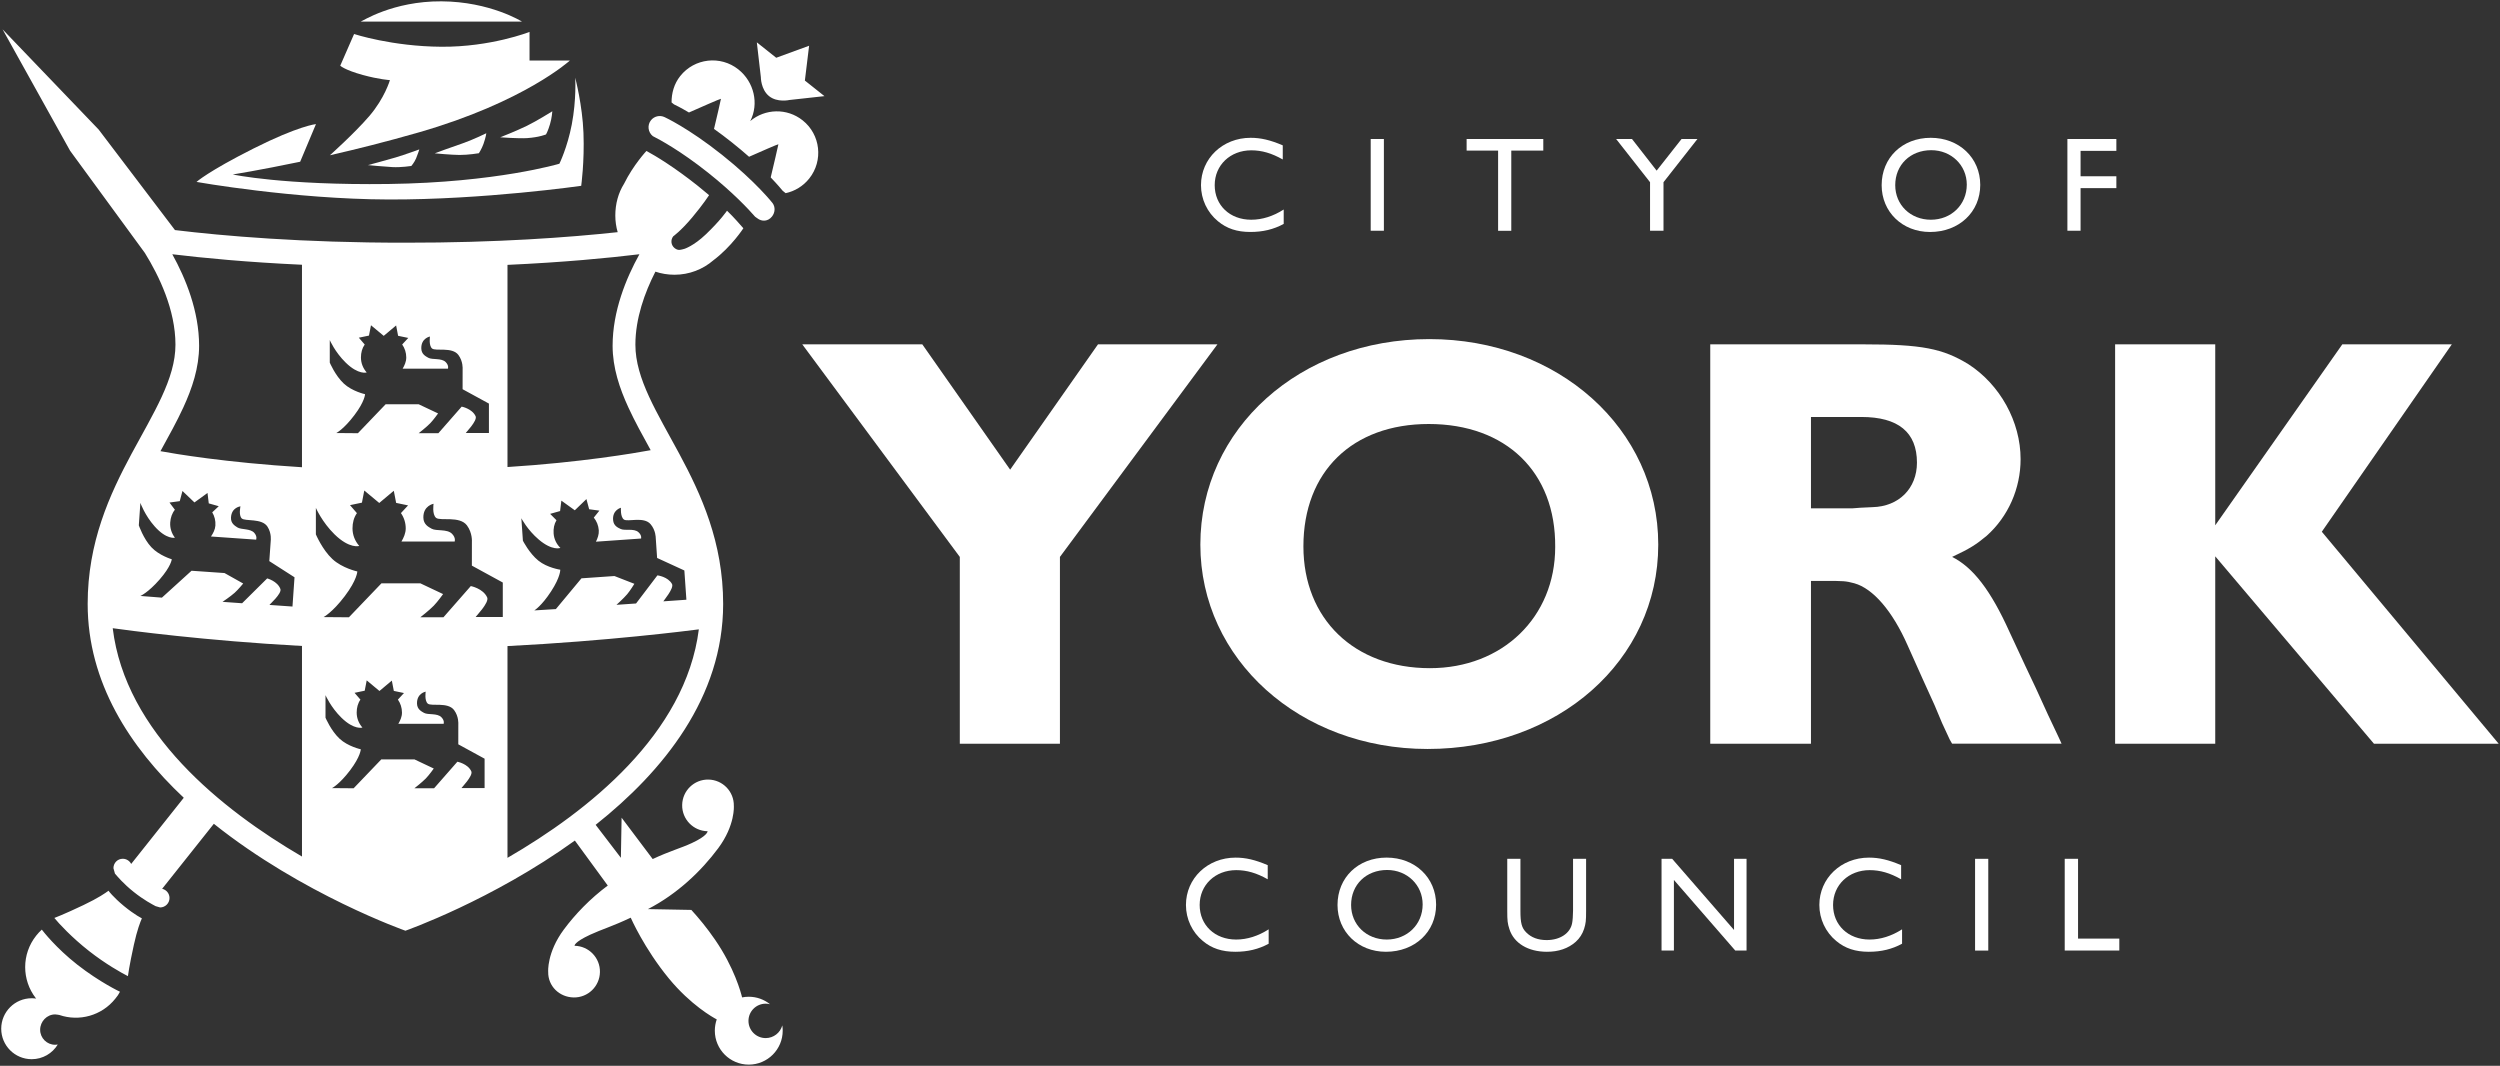
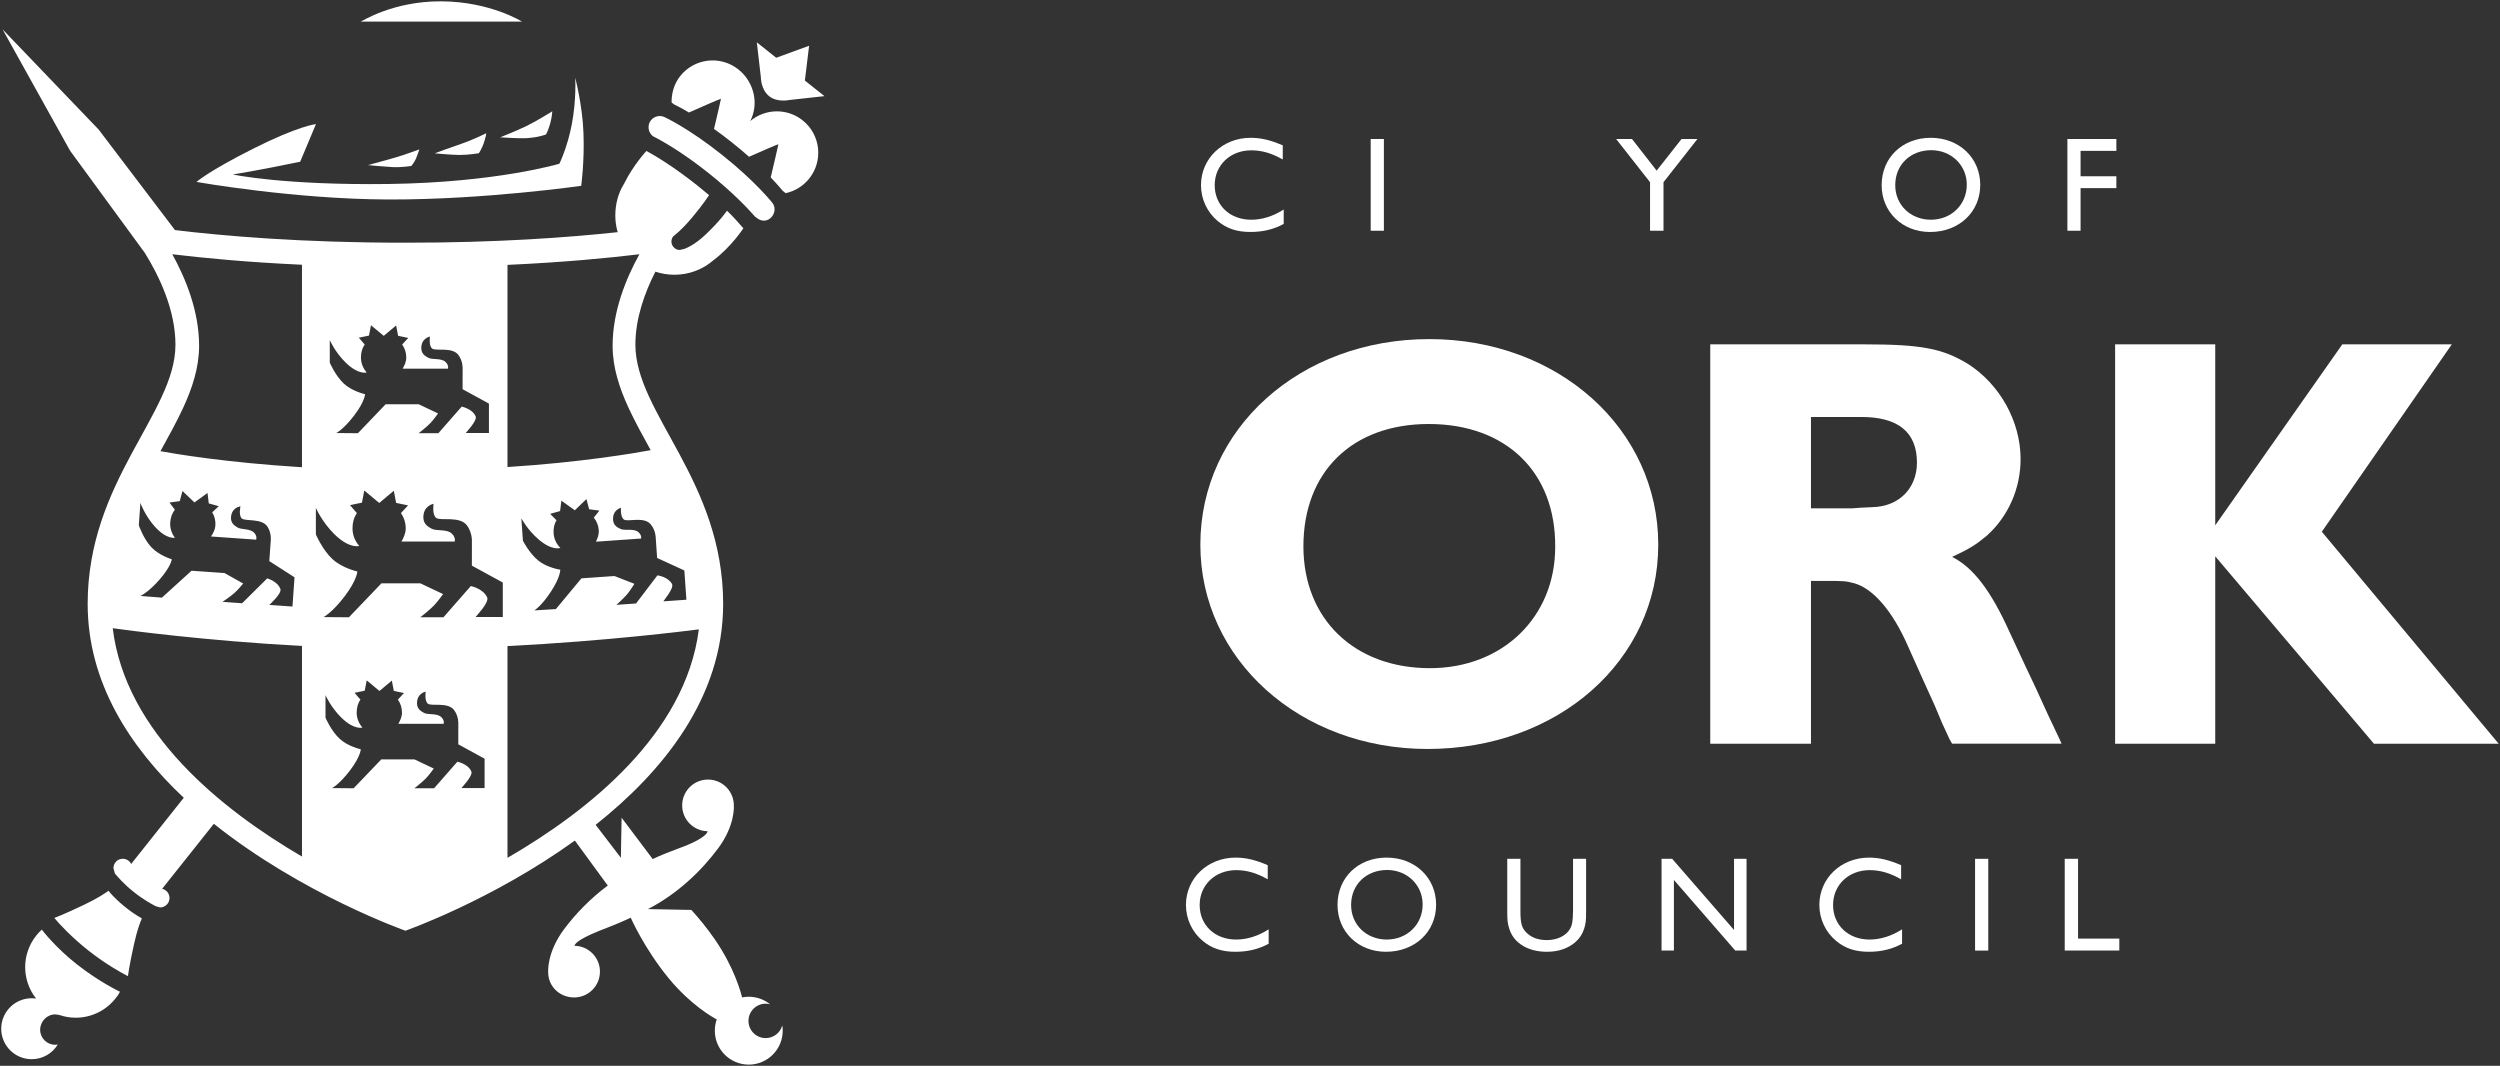
<svg xmlns="http://www.w3.org/2000/svg" xmlns:ns1="http://www.inkscape.org/namespaces/inkscape" xmlns:ns2="http://sodipodi.sourceforge.net/DTD/sodipodi-0.dtd" width="1000" height="426.324" id="svg3474" version="1.1" ns1:version="0.48.2 r9819" ns2:docname="New document 4">
  <rect width="100%" height="100%" fill="#333333" stroke="none" />
  <defs id="defs3476">
    <style>
		path{
			fill: #FFF;
			fill-opacity: 1;
		}
	 </style>
    <clipPath clipPathUnits="userSpaceOnUse" id="clipPath2999">
      <path ns1:connector-curvature="0" d="m 0,0 595.276,0 0,841.89 L 0,841.89 0,0 z" id="path3001" />
    </clipPath>
    <clipPath clipPathUnits="userSpaceOnUse" id="clipPath3043">
      <path ns1:connector-curvature="0" d="m 0,0 595.276,0 0,841.89 L 0,841.89 0,0 z" id="path3045" />
    </clipPath>
    <clipPath clipPathUnits="userSpaceOnUse" id="clipPath3077">
      <path ns1:connector-curvature="0" d="m 0,0 595.276,0 0,841.89 L 0,841.89 0,0 z" id="path3079" />
    </clipPath>
    <clipPath clipPathUnits="userSpaceOnUse" id="clipPath3101">
      <path ns1:connector-curvature="0" d="m 0,0 595.276,0 0,841.89 L 0,841.89 0,0 z" id="path3103" />
    </clipPath>
    <clipPath clipPathUnits="userSpaceOnUse" id="clipPath3119">
      <path ns1:connector-curvature="0" d="m 0,0 595.276,0 0,841.89 L 0,841.89 0,0 z" id="path3121" />
    </clipPath>
  </defs>
  <ns2:namedview id="base" pagecolor="#ffffff" bordercolor="#666666" borderopacity="1.0" ns1:pageopacity="0.0" ns1:pageshadow="2" ns1:zoom="0.35" ns1:cx="145.3068" ns1:cy="89.428104" ns1:document-units="px" ns1:current-layer="layer1" showgrid="false" fit-margin-left="0.5" fit-margin-bottom="0.5" fit-margin-top="0.5" fit-margin-right="0.5" ns1:window-width="1920" ns1:window-height="1028" ns1:window-x="-8" ns1:window-y="-8" ns1:window-maximized="1" />
  <g ns1:label="Layer 1" ns1:groupmode="layer" id="layer1" transform="translate(-229.693,-195.466)">
    <g id="g3339" transform="matrix(10.196,0,0,-10.196,-29.937,1352.082)">
      <g id="g2995">
        <g clip-path="url(#clipPath2999)" id="g2997">
          <g transform="translate(41.213,92.193)" id="g3003">
            <path id="path3005" style="fill-rule:nonzero;stroke:none" d="m 0,0 c 0.089,0.154 0.168,0.326 0.168,0.516 0,0.223 -0.069,0.43 -0.188,0.6 L 0.26,1.418 -0.208,1.516 -0.3,1.992 -0.871,1.513 -1.458,2.002 -1.55,1.526 -2.018,1.428 -1.747,1.114 C -1.867,0.944 -1.92,0.74 -1.92,0.516 c 0,-0.265 0.102,-0.505 0.265,-0.689 0,0 -0.378,-0.124 -0.969,0.454 -0.492,0.482 -0.733,1.039 -0.733,1.039 l 0,-1.039 c 0,0 0.252,-0.599 0.647,-0.967 0.387,-0.36 0.979,-0.488 0.979,-0.488 0,0 -0.005,-0.324 -0.492,-0.968 -0.49,-0.647 -0.833,-0.822 -0.833,-0.822 l 0.995,-0.008 1.277,1.333 1.525,0 0.893,-0.422 c 0,0 -0.207,-0.293 -0.366,-0.456 C 1.095,-2.696 0.741,-2.971 0.741,-2.971 l 0.906,-10e-4 1.074,1.225 c 0,0 0.481,-0.092 0.642,-0.444 0.095,-0.206 -0.471,-0.77 -0.451,-0.77 l 1.064,0 0,1.353 -1.213,0.663 10e-4,0.934 c 0,0 0.027,0.346 -0.194,0.644 C 2.283,1.018 1.519,0.794 1.358,0.93 1.196,1.067 1.26,1.482 1.26,1.482 1.26,1.482 0.85,1.41 0.86,0.936 0.866,0.67 1.058,0.574 1.185,0.503 1.369,0.4 1.79,0.503 1.985,0.303 2.143,0.141 2.088,0 2.088,0 L 0,0 z m 0.046,6.781 c 0.076,0.13 0.143,0.277 0.143,0.439 0,0.19 -0.058,0.366 -0.16,0.511 L 0.268,7.988 -0.131,8.071 -0.209,8.477 -0.695,8.069 -1.195,8.485 -1.274,8.08 -1.672,7.997 -1.441,7.729 C -1.543,7.585 -1.589,7.411 -1.589,7.22 c 0,-0.226 0.087,-0.43 0.226,-0.587 0,0 -0.322,-0.105 -0.824,0.387 -0.42,0.41 -0.625,0.884 -0.625,0.884 l 0,-0.884 c 0,0 0.214,-0.51 0.551,-0.823 0.33,-0.307 0.833,-0.416 0.833,-0.416 0,0 -0.004,-0.276 -0.419,-0.824 -0.416,-0.551 -0.709,-0.7 -0.709,-0.7 l 0.848,-0.007 1.087,1.135 1.298,0 0.76,-0.359 c 0,0 -0.176,-0.249 -0.311,-0.388 C 0.978,4.485 0.677,4.251 0.677,4.251 L 1.449,4.25 2.363,5.293 c 0,0 0.41,-0.078 0.547,-0.377 C 2.99,4.74 2.508,4.259 2.526,4.259 l 0.906,0 0,1.153 L 2.399,5.976 2.4,6.771 c 0,0 0.023,0.295 -0.166,0.549 C 1.99,7.647 1.34,7.457 1.202,7.573 1.065,7.689 1.119,8.043 1.119,8.043 1.119,8.043 0.77,7.981 0.779,7.577 0.783,7.351 0.947,7.269 1.055,7.209 1.212,7.121 1.571,7.209 1.737,7.039 1.871,6.901 1.824,6.781 1.824,6.781 l -1.778,0 z M -0.122,-7.15 c 0.076,0.13 0.143,0.277 0.143,0.438 0,0.191 -0.059,0.367 -0.16,0.511 l 0.238,0.258 -0.398,0.083 -0.078,0.405 -0.486,-0.408 -0.5,0.416 -0.078,-0.405 -0.399,-0.083 0.231,-0.267 c -0.102,-0.145 -0.147,-0.319 -0.147,-0.51 0,-0.225 0.087,-0.429 0.225,-0.586 0,0 -0.321,-0.105 -0.824,0.387 -0.419,0.41 -0.624,0.884 -0.624,0.884 l 0,-0.884 c 0,0 0.214,-0.51 0.551,-0.823 0.329,-0.307 0.833,-0.416 0.833,-0.416 0,0 -0.005,-0.276 -0.419,-0.824 -0.417,-0.551 -0.709,-0.699 -0.709,-0.699 l 0.847,-0.007 1.086,1.134 1.299,0 0.759,-0.359 c 0,0 -0.176,-0.249 -0.31,-0.388 C 0.81,-9.445 0.509,-9.679 0.509,-9.679 L 1.28,-9.68 2.194,-8.638 c 0,0 0.41,-0.078 0.547,-0.377 0.08,-0.176 -0.402,-0.656 -0.384,-0.656 l 0.905,0 0,1.152 -1.032,0.564 10e-4,0.795 c 0,0 0.023,0.295 -0.166,0.548 -0.244,0.328 -0.894,0.137 -1.031,0.253 -0.138,0.116 -0.083,0.47 -0.083,0.47 0,0 -0.349,-0.061 -0.341,-0.465 0.005,-0.226 0.169,-0.308 0.276,-0.368 0.157,-0.088 0.516,0 0.682,-0.171 0.134,-0.138 0.087,-0.257 0.087,-0.257 l -1.777,0 z m -7.35,7.348 c 0.084,0.125 0.161,0.267 0.173,0.428 0.013,0.19 -0.033,0.369 -0.124,0.52 L -7.167,1.386 -7.559,1.497 -7.608,1.906 -8.121,1.534 -8.591,1.983 -8.697,1.585 -9.1,1.53 -8.888,1.247 C -9,1.11 -9.057,0.94 -9.071,0.75 c -0.015,-0.225 0.057,-0.434 0.184,-0.6 0,0 -0.327,-0.082 -0.794,0.443 -0.389,0.437 -0.561,0.924 -0.561,0.924 l -0.061,-0.881 c 0,0 0.178,-0.523 0.491,-0.858 0.307,-0.329 0.802,-0.473 0.802,-0.473 0,0 -0.024,-0.275 -0.475,-0.792 -0.454,-0.52 -0.756,-0.648 -0.756,-0.648 l 0.844,-0.066 1.162,1.055 1.294,-0.09 0.733,-0.411 c 0,0 -0.193,-0.236 -0.337,-0.365 -0.158,-0.142 -0.474,-0.354 -0.474,-0.354 l 0.768,-0.055 0.984,0.975 c 0,0 0.403,-0.106 0.518,-0.414 0.068,-0.181 -0.446,-0.626 -0.428,-0.627 l 0.902,-0.063 0.08,1.148 -0.989,0.634 0.056,0.793 c 0,0 0.044,0.292 -0.127,0.558 -0.22,0.343 -0.881,0.199 -1.01,0.324 -0.129,0.125 -0.05,0.474 -0.05,0.474 0,0 -0.352,-0.037 -0.372,-0.44 -0.011,-0.226 0.146,-0.319 0.25,-0.386 0.15,-0.098 0.514,-0.036 0.667,-0.218 0.124,-0.147 0.069,-0.263 0.069,-0.263 L -7.472,0.198 z M 7.63,-0.006 C 7.696,0.129 7.753,0.28 7.742,0.441 7.728,0.631 7.658,0.802 7.546,0.939 L 7.766,1.213 7.364,1.267 7.257,1.666 6.801,1.226 6.274,1.605 6.224,1.196 5.833,1.086 6.082,0.836 C 5.99,0.684 5.957,0.508 5.97,0.317 5.986,0.092 6.087,-0.105 6.236,-0.251 c 0,0 -0.313,-0.127 -0.848,0.328 C 4.941,0.456 4.704,0.914 4.704,0.914 L 4.765,0.033 c 0,0 0.249,-0.493 0.607,-0.782 0.349,-0.282 0.859,-0.356 0.859,-0.356 0,0 0.015,-0.275 -0.36,-0.85 C 5.494,-2.534 5.213,-2.702 5.213,-2.702 l 0.845,0.052 1.004,1.207 1.294,0.09 0.782,-0.305 c 0,0 -0.158,-0.261 -0.282,-0.408 C 8.719,-2.229 8.435,-2.483 8.435,-2.483 l 0.769,0.053 0.838,1.103 c 0,0 0.414,-0.05 0.572,-0.338 0.092,-0.17 -0.355,-0.682 -0.337,-0.681 l 0.902,0.063 -0.08,1.148 -1.069,0.491 -0.054,0.792 c 0,0 0.002,0.296 -0.204,0.535 C 9.506,0.993 8.872,0.758 8.727,0.864 8.582,0.97 8.611,1.326 8.611,1.326 8.611,1.326 8.268,1.241 8.304,0.839 8.324,0.613 8.494,0.543 8.605,0.491 8.767,0.415 9.119,0.527 9.296,0.368 9.44,0.24 9.401,0.118 9.401,0.118 L 7.63,-0.006 z m -11.532,-12.352 0,8.261 c -3.807,0.205 -6.886,0.621 -7.425,0.697 0.496,-4.095 4.274,-7.118 7.425,-8.958 m 15.569,8.913 C 11.263,-3.498 8.084,-3.903 4.16,-4.101 l 0,-8.308 c 3.156,1.828 6.985,4.854 7.507,8.964 M 4.16,10.854 4.16,2.923 C 7.039,3.105 9.15,3.468 9.778,3.584 9.456,4.17 9.15,4.722 8.905,5.256 8.559,6.007 8.284,6.817 8.284,7.681 8.285,9.043 8.812,10.325 9.336,11.271 8.107,11.122 6.356,10.954 4.16,10.854 m -13.15,0.417 c 0.524,-0.946 1.051,-2.228 1.052,-3.59 0,-0.864 -0.275,-1.674 -0.621,-2.425 C -8.81,4.71 -9.124,4.145 -9.454,3.545 -8.929,3.448 -6.913,3.1 -3.902,2.915 l 0,7.944 c -2.155,0.099 -3.875,0.265 -5.088,0.412 m 21.225,-0.239 c -0.408,-0.352 -0.942,-0.565 -1.523,-0.565 -0.262,0 -0.514,0.042 -0.749,0.121 C 9.542,9.764 9.179,8.755 9.178,7.725 9.176,5.036 12.621,2.392 12.621,-2.449 c 0,-3.661 -2.346,-6.558 -5.002,-8.665 l 0.99,-1.294 0.028,1.574 1.22,-1.622 c 0.684,0.32 1.101,0.425 1.535,0.627 0.592,0.275 0.619,0.441 0.618,0.464 -0.56,0.01 -1.007,0.471 -0.997,1.031 0.01,0.56 0.471,1.006 1.031,0.996 0.56,-0.01 1.006,-0.471 0.996,-1.031 0,0 0.06,-0.756 -0.612,-1.662 -0.661,-0.891 -1.602,-1.792 -2.758,-2.389 l 1.703,-0.032 c 0.292,-0.319 0.619,-0.714 0.93,-1.168 0.756,-1.099 1.017,-2.08 1.061,-2.264 0.085,0.017 0.172,0.026 0.262,0.026 0.315,0 0.605,-0.11 0.833,-0.293 -0.054,0.014 -0.111,0.021 -0.17,0.021 -0.372,0 -0.675,-0.302 -0.675,-0.675 0,-0.373 0.303,-0.675 0.675,-0.675 0.312,0 0.574,0.211 0.652,0.498 0.011,-0.068 0.016,-0.137 0.016,-0.208 0,-0.735 -0.596,-1.331 -1.331,-1.331 -0.736,0 -1.332,0.596 -1.332,1.331 0,0.156 0.027,0.305 0.075,0.443 -0.152,0.08 -1.017,0.564 -1.873,1.6 -0.976,1.185 -1.501,2.391 -1.501,2.391 -0.724,-0.343 -1.141,-0.46 -1.588,-0.667 -0.654,-0.304 -0.615,-0.436 -0.615,-0.436 0.56,-0.01 1.005,-0.472 0.995,-1.031 -0.01,-0.56 -0.471,-1.006 -1.031,-0.996 -0.56,0.01 -1.009,0.443 -0.999,1.003 0,0 -0.059,0.755 0.613,1.661 0.447,0.602 1.033,1.212 1.724,1.726 l -1.291,1.765 c -3.248,-2.343 -6.647,-3.537 -6.647,-3.537 0,0 -4.036,1.418 -7.516,4.195 l -2.028,-2.55 c 0.165,-0.037 0.289,-0.185 0.289,-0.362 0,-0.204 -0.166,-0.37 -0.37,-0.37 l -0.177,0.051 c -0.14,0.075 -0.464,0.244 -0.852,0.553 -0.416,0.331 -0.647,0.615 -0.742,0.724 l -0.059,0.212 c 0,0.204 0.161,0.37 0.365,0.37 0.145,0 0.27,-0.083 0.331,-0.203 l 2.063,2.596 c -2.109,1.983 -3.77,4.523 -3.77,7.603 0,4.841 3.446,7.485 3.444,10.174 -0.001,1.362 -0.636,2.688 -1.201,3.598 l -2.933,4.009 -2.649,4.762 3.769,-3.93 2.995,-3.945 c 1.877,-0.227 4.984,-0.499 9.041,-0.495 3.58,-0.004 6.419,0.208 8.327,0.413 -0.061,0.207 -0.093,0.426 -0.093,0.653 0,0.455 0.117,0.887 0.343,1.246 0.362,0.736 0.878,1.287 0.878,1.287 0.36,-0.193 1.091,-0.634 2.013,-1.367 0.148,-0.118 0.314,-0.255 0.445,-0.367 0,0 -0.233,-0.361 -0.661,-0.872 -0.447,-0.533 -0.744,-0.741 -0.744,-0.741 -0.114,-0.143 -0.091,-0.352 0.053,-0.465 0.15,-0.117 0.248,-0.061 0.391,-0.026 0,0 0.36,0.115 0.83,0.563 0.584,0.556 0.834,0.931 0.834,0.931 0.288,-0.277 0.503,-0.533 0.642,-0.689 0,0 -0.467,-0.724 -1.179,-1.258 m 1.448,5.463 c 0.579,0.489 1.44,0.519 2.056,0.029 0.702,-0.558 0.818,-1.579 0.26,-2.281 -0.243,-0.305 -0.573,-0.5 -0.927,-0.576 l -0.116,0.094 c -0.043,0.053 -0.199,0.242 -0.47,0.524 0.088,0.369 0.305,1.286 0.302,1.301 -0.004,0.014 -0.747,-0.313 -1.151,-0.491 -0.201,0.177 -0.425,0.367 -0.673,0.564 -0.249,0.198 -0.484,0.374 -0.702,0.529 0.099,0.417 0.276,1.168 0.273,1.182 -0.003,0.015 -0.896,-0.378 -1.256,-0.538 -0.331,0.196 -0.539,0.297 -0.586,0.318 l -0.096,0.077 c -0.003,0.359 0.099,0.733 0.34,1.035 0.558,0.702 1.579,0.818 2.281,0.26 0.618,-0.491 0.815,-1.352 0.465,-2.027 m 2.912,0.979 -1.373,-0.151 c 0,0 -0.476,-0.111 -0.801,0.152 C 14.096,17.738 14.1,18.22 14.1,18.22 l -0.158,1.364 0.761,-0.605 1.29,0.472 -0.166,-1.366 0.768,-0.611 z m -2.721,-4.73 c -0.258,0.296 -0.868,0.95 -1.841,1.724 -1.076,0.856 -1.9,1.3 -2.172,1.437 -0.19,0.152 -0.225,0.432 -0.073,0.622 0.129,0.162 0.349,0.209 0.53,0.126 0,0 0.925,-0.421 2.258,-1.481 1.333,-1.06 1.984,-1.895 1.984,-1.895 0.113,-0.156 0.102,-0.368 -0.024,-0.527 -0.151,-0.19 -0.392,-0.214 -0.582,-0.063 l -0.08,0.057 z m -27.491,-27.511 c 0,0 0.378,0.141 1.146,0.507 0.582,0.277 0.871,0.479 0.977,0.561 0.013,-0.018 0.06,-0.077 0.142,-0.166 0.101,-0.108 0.254,-0.26 0.464,-0.433 0.21,-0.173 0.391,-0.297 0.52,-0.378 0.092,-0.057 0.157,-0.092 0.185,-0.107 -0.062,-0.138 -0.186,-0.455 -0.314,-1.036 -0.183,-0.83 -0.234,-1.231 -0.234,-1.231 -0.264,0.136 -0.863,0.468 -1.52,0.982 -0.686,0.537 -1.193,1.089 -1.366,1.301 m -0.731,-3.142 c -0.546,0.707 -0.562,1.719 0.019,2.449 0.068,0.086 0.141,0.164 0.22,0.236 0.049,-0.065 0.553,-0.717 1.392,-1.375 0.884,-0.692 1.675,-1.063 1.675,-1.063 -0.059,-0.114 -0.098,-0.165 -0.181,-0.269 -0.537,-0.675 -1.424,-0.907 -2.196,-0.643 0,0 -0.113,0.023 -0.167,0.023 -0.325,0 -0.588,-0.278 -0.588,-0.603 0,-0.325 0.263,-0.588 0.588,-0.588 0.035,0 0.069,0.003 0.103,0.009 -0.21,-0.345 -0.589,-0.575 -1.023,-0.575 -0.66,0 -1.195,0.535 -1.195,1.195 0,0.66 0.535,1.196 1.195,1.196 0.061,0 0.12,-0.005 0.177,-0.013 l -0.019,0.021 z" ns1:connector-curvature="0" />
          </g>
          <g transform="translate(39.615,112.591)" id="g3007">
            <path id="path3009" style="fill-rule:nonzero;stroke:none" d="M 0,0 C 0.036,0 1.251,0.807 3.168,0.795 5.084,0.783 6.326,0 6.326,0 L 0,0 z" ns1:connector-curvature="0" />
          </g>
          <g transform="translate(34.596,106.593)" id="g3011">
            <path id="path3013" style="fill-rule:nonzero;stroke:none" d="m 0,0 c 0,0 1.014,0.161 2.644,0.5 l 0.62,1.477 c 0,0 -0.679,-0.066 -2.456,-0.961 -1.783,-0.898 -2.231,-1.308 -2.231,-1.308 0,0 3.806,-0.677 7.531,-0.689 3.725,-0.013 7.561,0.536 7.561,0.536 0,0 0.132,0.94 0.089,2.073 -0.04,1.089 -0.324,2.168 -0.324,2.168 0,0 0.053,-0.852 -0.135,-1.835 -0.173,-0.906 -0.486,-1.539 -0.486,-1.539 0,0 -2.467,-0.739 -6.705,-0.795 C 1.979,-0.427 0,0 0,0" ns1:connector-curvature="0" />
          </g>
          <g transform="translate(38.406,107.347)" id="g3015">
-             <path id="path3017" style="fill-rule:nonzero;stroke:none" d="m 0,0 c 1.027,0.234 2.21,0.53 3.486,0.897 4.15,1.194 5.929,2.82 5.929,2.82 l -1.583,0 0,1.122 c 0,0 -1.511,-0.595 -3.455,-0.582 -1.944,0.012 -3.428,0.5 -3.428,0.5 L 0.406,3.514 c 0,0 0.165,-0.166 0.884,-0.364 C 1.927,2.975 2.355,2.948 2.355,2.948 2.355,2.948 2.151,2.24 1.543,1.534 0.954,0.851 0,0 0,0" ns1:connector-curvature="0" />
-           </g>
+             </g>
          <g transform="translate(39.897,106.961)" id="g3019">
            <path id="path3021" style="fill-rule:nonzero;stroke:none" d="m 0,0 c 0,0 0.649,-0.062 0.959,-0.078 0.339,-0.019 0.745,0.044 0.745,0.044 0,0 0.113,0.129 0.185,0.294 0.062,0.142 0.128,0.356 0.128,0.356 0,0 -0.566,-0.207 -0.928,-0.315 C 0.705,0.186 0,0 0,0" ns1:connector-curvature="0" />
          </g>
          <g transform="translate(42.519,107.423)" id="g3023">
            <path id="path3025" style="fill-rule:nonzero;stroke:none" d="m 0,0 c 0,0 0.662,-0.063 0.976,-0.064 0.343,-0.001 0.756,0.068 0.756,0.068 0,0 0.114,0.176 0.18,0.363 0.098,0.277 0.111,0.421 0.111,0.421 0,0 -0.568,-0.276 -0.936,-0.399 C 0.705,0.262 0,0 0,0" ns1:connector-curvature="0" />
          </g>
          <g transform="translate(45.089,108.052)" id="g3027">
            <path id="path3029" style="fill-rule:nonzero;stroke:none" d="m 0,0 c 0,0 0.73,-0.055 1.056,-0.032 0.483,0.033 0.74,0.145 0.74,0.145 0,0 0.073,0.121 0.157,0.404 0.074,0.247 0.09,0.504 0.09,0.504 0,0 -0.603,-0.379 -0.998,-0.571 C 0.636,0.25 0,0 0,0" ns1:connector-curvature="0" />
          </g>
        </g>
      </g>
      <g transform="translate(68.539,99.929)" id="g3031">
-         <path id="path3033" style="fill-rule:nonzero;stroke:none" d="M 0,0 -3.446,-4.916 -6.892,0 l -4.709,0 6.18,-8.339 0,-7.328 3.928,0 0,7.328 L 4.686,0 0,0 z" ns1:connector-curvature="0" />
-       </g>
+         </g>
      <g transform="translate(117.355,99.929)" id="g3035">
        <path id="path3037" style="fill-rule:nonzero;stroke:none" d="m 0,0 -4.985,-7.099 0,7.099 -3.928,0 0,-15.667 3.928,0 0,7.351 6.226,-7.351 4.893,0 -6.938,8.316 L 4.296,0 0,0 z" ns1:connector-curvature="0" />
      </g>
      <g id="g3039">
        <g clip-path="url(#clipPath3043)" id="g3041">
          <g transform="translate(86.476,91.98)" id="g3047">
            <path id="path3049" style="fill-rule:nonzero;stroke:none" d="m 0,0 c 0,-2.757 -2.068,-4.755 -4.916,-4.755 -2.964,0 -4.962,1.929 -4.962,4.778 0,2.941 1.93,4.801 4.916,4.801 C -1.93,4.824 0.023,2.94 0,0 m -4.939,8.155 c -5.077,0 -8.982,-3.515 -8.982,-8.063 0,-4.503 3.905,-8.017 8.913,-8.017 5.123,0 9.051,3.468 9.051,8.017 0,4.548 -3.928,8.063 -8.982,8.063" ns1:connector-curvature="0" />
          </g>
          <g transform="translate(96.51,97.08)" id="g3051">
            <path id="path3053" style="fill-rule:nonzero;stroke:none" d="m 0,0 1.976,0 c 1.447,0 2.182,-0.597 2.182,-1.792 0,-1.011 -0.712,-1.723 -1.746,-1.746 L 1.93,-3.561 1.631,-3.584 0,-3.584 0,0 z m -3.951,-12.818 3.951,0 0,6.386 0.574,0 c 0.69,0 0.782,0 1.126,-0.092 0.735,-0.207 1.493,-1.08 2.091,-2.435 l 0.597,-1.333 0.459,-1.01 0.299,-0.712 0.299,-0.644 0.092,-0.16 4.295,0 -0.115,0.252 -0.413,0.873 -0.483,1.057 -0.413,0.873 -0.62,1.332 C 7.052,-6.8 6.363,-5.904 5.537,-5.49 c 0.689,0.321 0.941,0.482 1.355,0.827 0.85,0.758 1.332,1.86 1.332,3.009 0,1.47 -0.804,2.918 -2.044,3.722 -1.011,0.62 -1.838,0.781 -4.112,0.781 l -6.019,0 0,-15.667 z" ns1:connector-curvature="0" />
          </g>
          <g transform="translate(74.527,108.032)" id="g3055">
            <path id="path3057" style="fill-rule:nonzero;stroke:none" d="m 0,0 c -1.098,0 -1.947,-0.813 -1.947,-1.858 0,-0.549 0.242,-1.066 0.664,-1.414 0.349,-0.29 0.75,-0.422 1.272,-0.422 0.491,0 0.913,0.1 1.309,0.316 l 0,0.565 C 0.887,-3.077 0.454,-3.214 0.021,-3.214 c -0.834,0 -1.43,0.565 -1.43,1.356 0,0.787 0.612,1.367 1.435,1.367 0.412,0 0.797,-0.111 1.235,-0.359 l 0,0.554 C 0.765,-0.084 0.396,0 0,0" ns1:connector-curvature="0" />
          </g>
        </g>
      </g>
      <path id="path3059" style="fill-rule:nonzero;stroke:none" d="m 79.238,104.386 0.517,0 0,3.599 -0.517,0 0,-3.599 z" ns1:connector-curvature="0" />
      <g transform="translate(83.001,107.984)" id="g3061">
-         <path id="path3063" style="fill-rule:nonzero;stroke:none" d="m 0,0 0,-0.454 1.235,0 0,-3.145 0.517,0 0,3.145 1.256,0 L 3.008,0 0,0 z" ns1:connector-curvature="0" />
-       </g>
+         </g>
      <g transform="translate(91.432,107.984)" id="g3065">
-         <path id="path3067" style="fill-rule:nonzero;stroke:none" d="M 0,0 -0.976,-1.24 -1.942,0 l -0.623,0 1.33,-1.694 0,-1.905 0.528,0 0,1.905 L 0.623,0 0,0 z" ns1:connector-curvature="0" />
+         <path id="path3067" style="fill-rule:nonzero;stroke:none" d="M 0,0 -0.976,-1.24 -1.942,0 l -0.623,0 1.33,-1.694 0,-1.905 0.528,0 0,1.905 L 0.623,0 0,0 " ns1:connector-curvature="0" />
      </g>
      <g transform="translate(106.57,107.984)" id="g3069">
        <path id="path3071" style="fill-rule:nonzero;stroke:none" d="m 0,0 0,-3.599 0.517,0 0,1.673 1.404,0 0,0.464 -1.404,0 0,0.997 1.404,0 L 1.921,0 0,0 z" ns1:connector-curvature="0" />
      </g>
      <g id="g3073">
        <g clip-path="url(#clipPath3077)" id="g3075">
          <g transform="translate(101.23,107.546)" id="g3081">
            <path id="path3083" style="fill-rule:nonzero;stroke:none" d="m 0,0 c 0.786,0 1.393,-0.591 1.393,-1.351 0,-0.786 -0.607,-1.377 -1.409,-1.377 -0.797,0 -1.398,0.58 -1.398,1.356 C -1.414,-0.575 -0.823,0 0,0 m -1.947,-1.372 c 0,-1.05 0.812,-1.837 1.899,-1.837 1.135,0 1.969,0.782 1.969,1.847 0,1.061 -0.829,1.848 -1.942,1.848 -1.114,0 -1.926,-0.781 -1.926,-1.858" ns1:connector-curvature="0" />
          </g>
          <g transform="translate(73.937,79.793)" id="g3085">
            <path id="path3087" style="fill-rule:nonzero;stroke:none" d="m 0,0 c -1.098,0 -1.947,-0.813 -1.947,-1.858 0,-0.549 0.242,-1.066 0.664,-1.414 0.349,-0.29 0.75,-0.422 1.272,-0.422 0.491,0 0.913,0.1 1.309,0.316 l 0,0.565 C 0.887,-3.077 0.454,-3.214 0.021,-3.214 c -0.834,0 -1.43,0.565 -1.43,1.356 0,0.787 0.612,1.367 1.435,1.367 0.412,0 0.797,-0.111 1.235,-0.359 l 0,0.554 C 0.765,-0.084 0.396,0 0,0" ns1:connector-curvature="0" />
          </g>
          <g transform="translate(87.176,79.746)" id="g3089">
            <path id="path3091" style="fill-rule:nonzero;stroke:none" d="m 0,0 0,-2.042 c 0,-0.169 -0.016,-0.391 -0.037,-0.486 -0.074,-0.396 -0.475,-0.66 -0.997,-0.66 -0.338,0 -0.607,0.101 -0.803,0.301 -0.179,0.18 -0.227,0.37 -0.227,0.845 l 0,2.042 -0.517,0 0,-2.037 c 0,-0.391 0.011,-0.496 0.085,-0.723 0.174,-0.549 0.733,-0.887 1.467,-0.887 0.459,0 0.844,0.132 1.135,0.391 0.153,0.137 0.263,0.311 0.327,0.506 0.068,0.222 0.079,0.312 0.079,0.708 L 0.512,0 0,0 z" ns1:connector-curvature="0" />
          </g>
        </g>
      </g>
      <g transform="translate(93.492,79.746)" id="g3093">
        <path id="path3095" style="fill-rule:nonzero;stroke:none" d="M 0,0 0,-2.792 -2.427,0 l -0.417,0 0,-3.599 0.485,0 0,2.77 2.407,-2.77 0.443,0 L 0.491,0 0,0 z" ns1:connector-curvature="0" />
      </g>
      <g id="g3097">
        <g clip-path="url(#clipPath3101)" id="g3099">
          <g transform="translate(98.786,79.793)" id="g3105">
            <path id="path3107" style="fill-rule:nonzero;stroke:none" d="m 0,0 c -1.098,0 -1.947,-0.813 -1.947,-1.858 0,-0.549 0.242,-1.066 0.664,-1.414 0.349,-0.29 0.75,-0.422 1.272,-0.422 0.491,0 0.913,0.1 1.309,0.316 l 0,0.565 C 0.886,-3.077 0.454,-3.214 0.021,-3.214 c -0.834,0 -1.43,0.565 -1.43,1.356 0,0.787 0.612,1.367 1.435,1.367 0.412,0 0.797,-0.111 1.235,-0.359 l 0,0.554 C 0.765,-0.084 0.396,0 0,0" ns1:connector-curvature="0" />
          </g>
        </g>
      </g>
      <path id="path3109" style="fill-rule:nonzero;stroke:none" d="m 102.948,76.146 0.518,0 0,3.6 -0.518,0 0,-3.6 z" ns1:connector-curvature="0" />
      <g transform="translate(106.465,79.746)" id="g3111">
        <path id="path3113" style="fill-rule:nonzero;stroke:none" d="m 0,0 0,-3.599 2.142,0 0,0.47 -1.619,0 L 0.523,0 0,0 z" ns1:connector-curvature="0" />
      </g>
      <g id="g3115">
        <g clip-path="url(#clipPath3119)" id="g3117">
          <g transform="translate(79.883,79.308)" id="g3123">
            <path id="path3125" style="fill-rule:nonzero;stroke:none" d="m 0,0 c 0.786,0 1.393,-0.591 1.393,-1.351 0,-0.786 -0.607,-1.378 -1.409,-1.378 -0.797,0 -1.398,0.581 -1.398,1.357 C -1.414,-0.575 -0.823,0 0,0 m -1.947,-1.372 c 0,-1.05 0.812,-1.837 1.9,-1.837 1.134,0 1.968,0.781 1.968,1.847 0,1.061 -0.828,1.848 -1.942,1.848 -1.114,0 -1.926,-0.781 -1.926,-1.858" ns1:connector-curvature="0" />
          </g>
        </g>
      </g>
    </g>
  </g>
</svg>